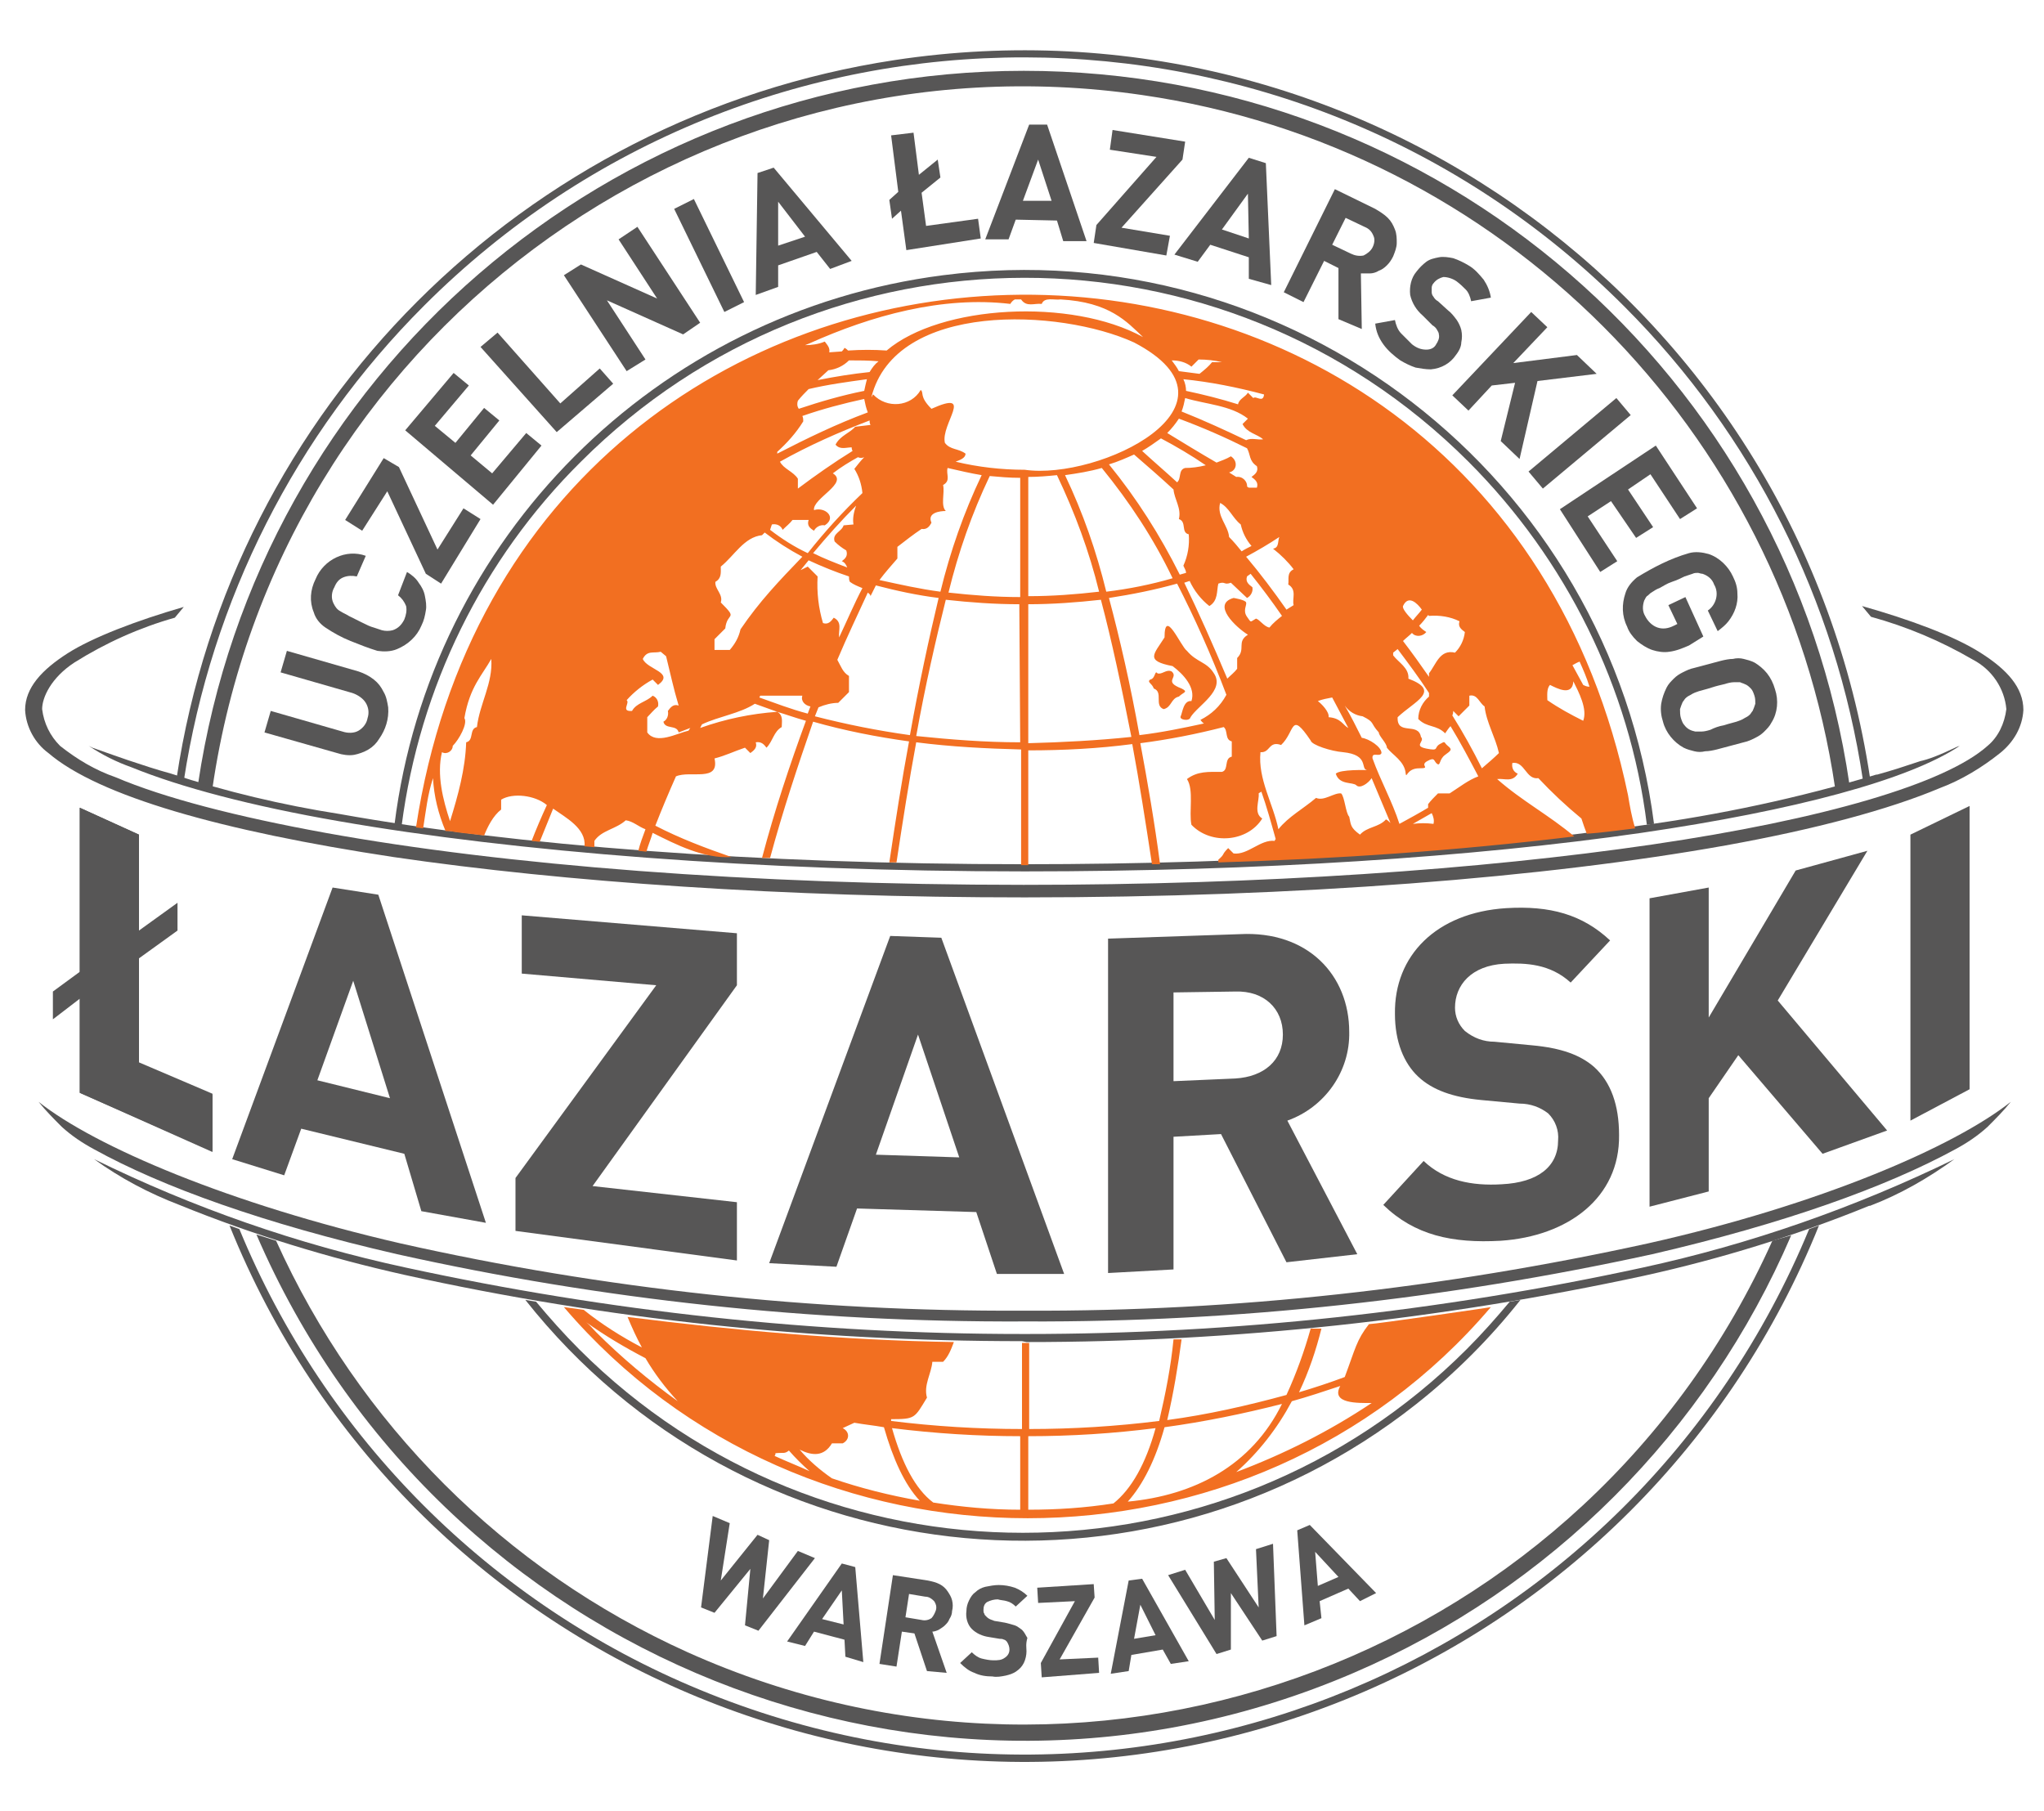
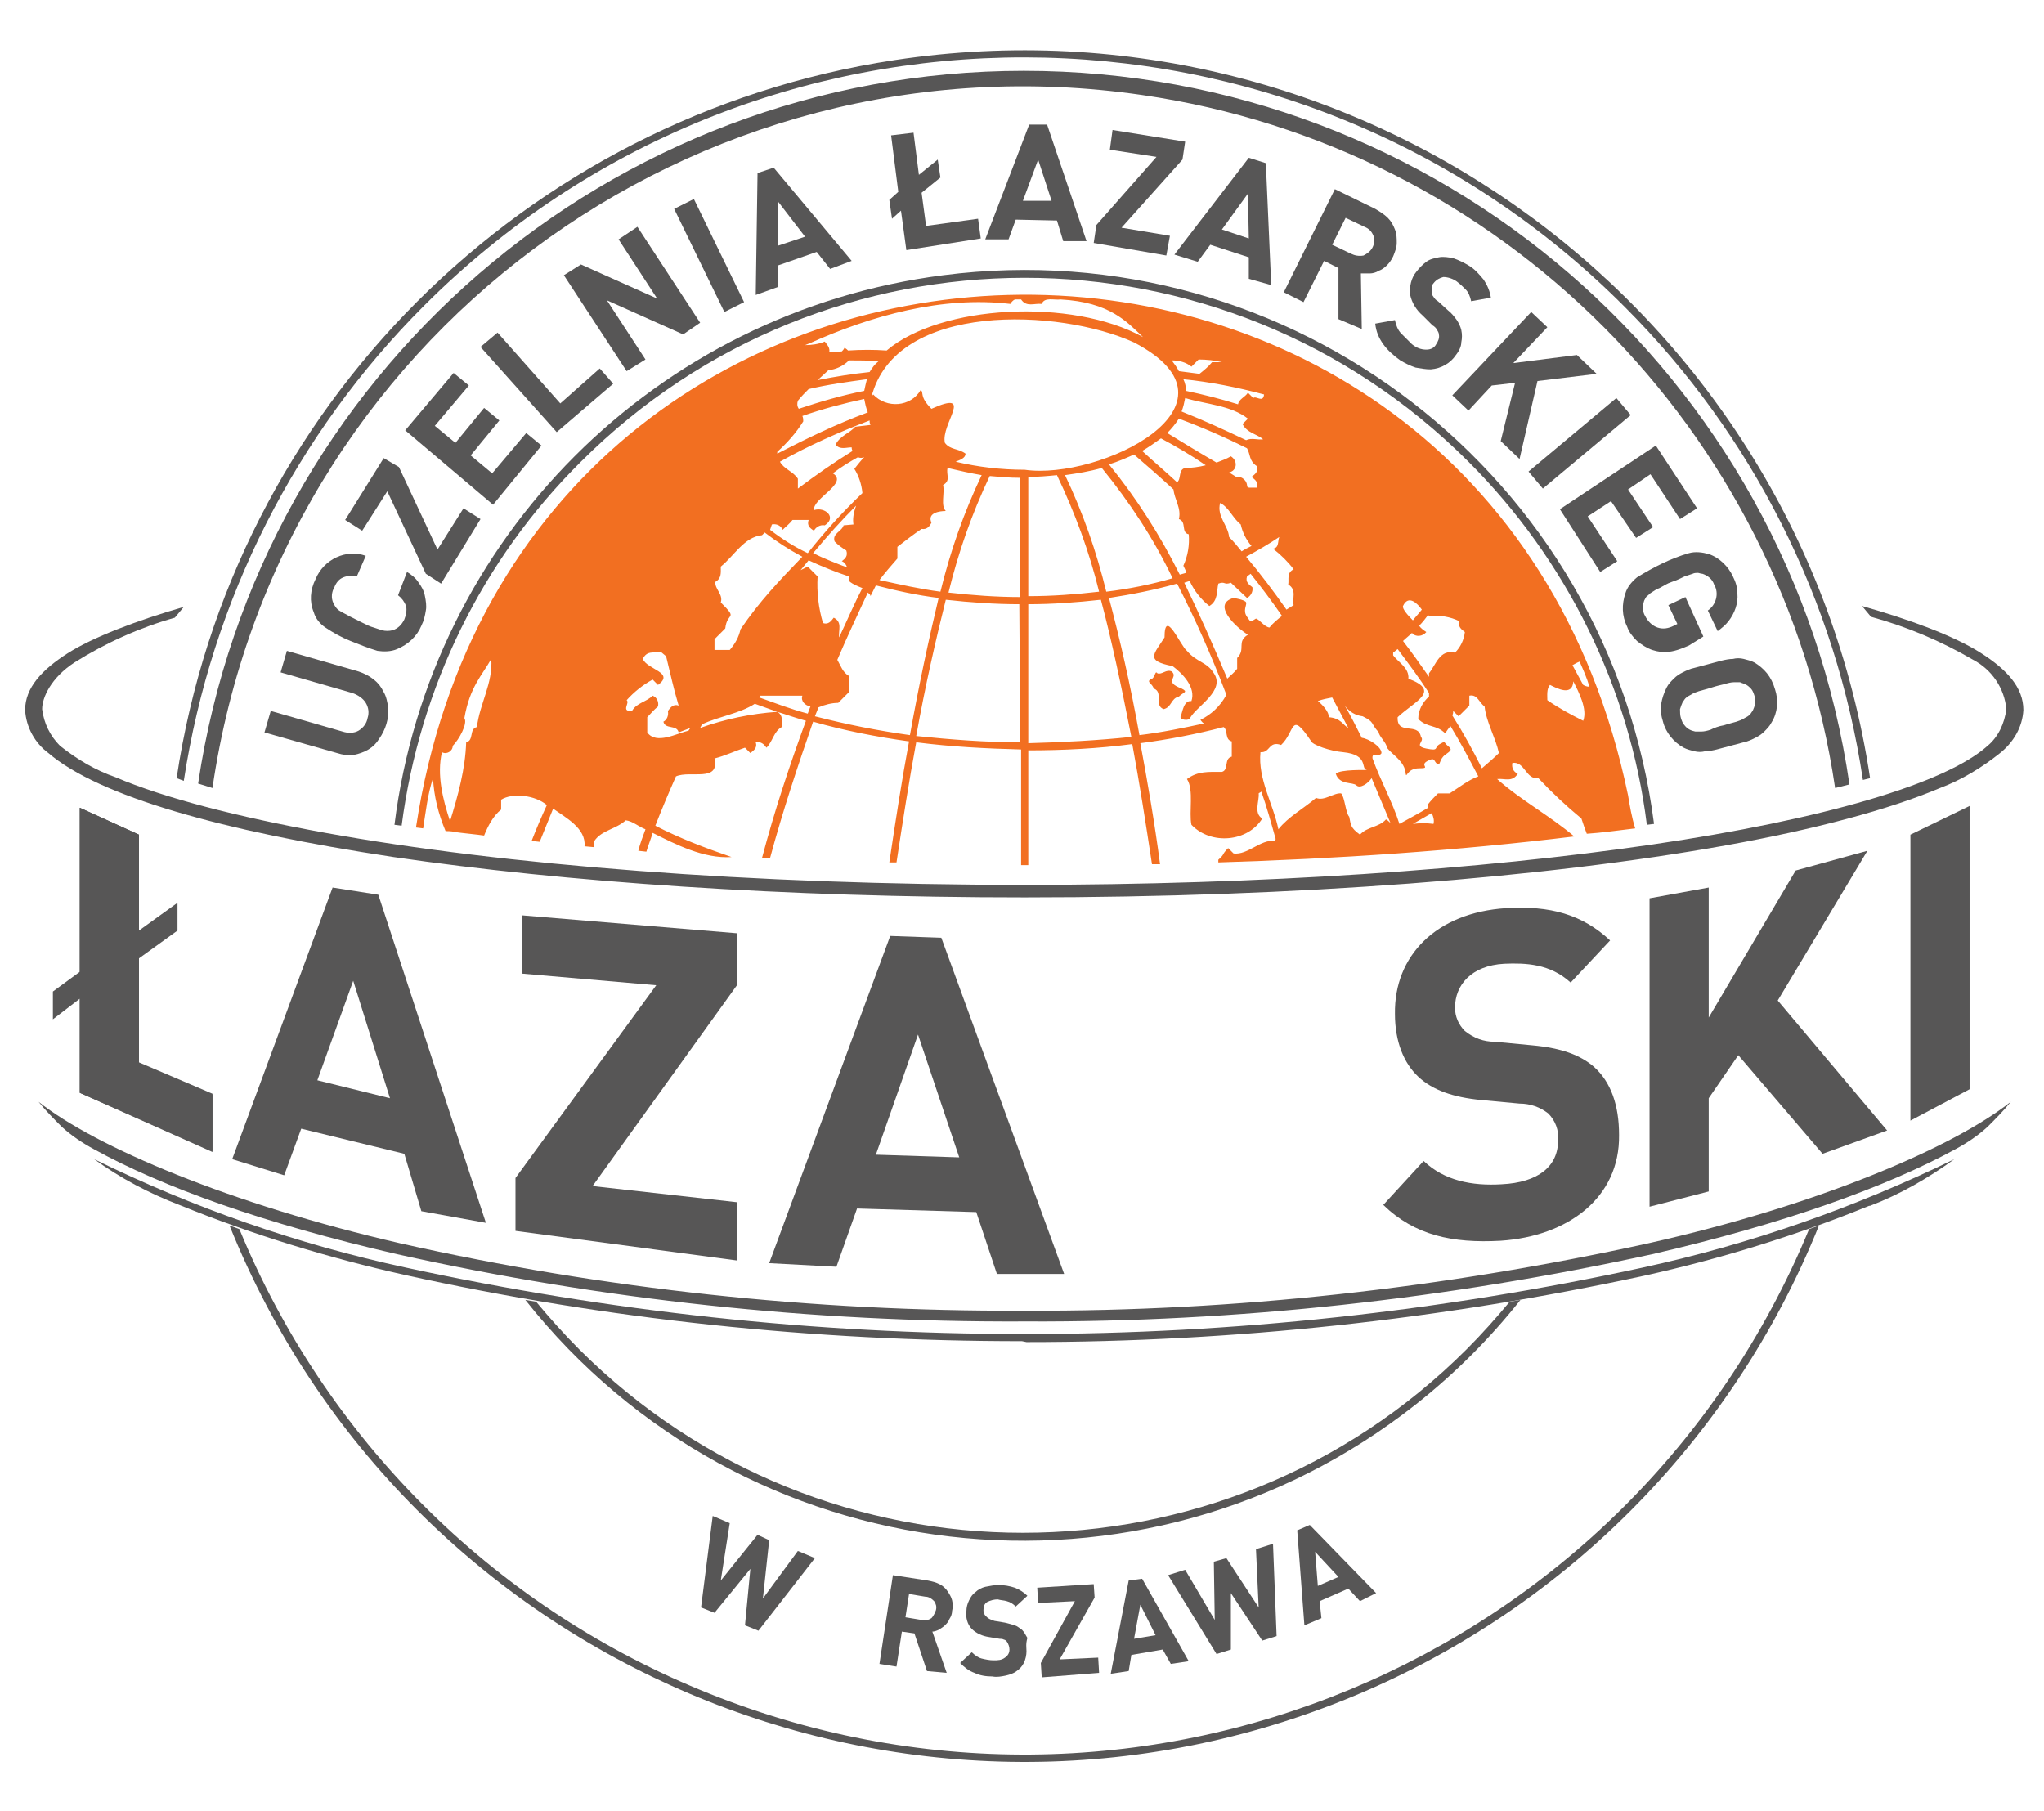
<svg xmlns="http://www.w3.org/2000/svg" version="1.1" id="Layer_1" x="0px" y="0px" viewBox="0 0 228 202" style="enable-background:new 0 0 228 202;" xml:space="preserve">
  <style type="text/css">
	.st0{fill:#575656;}
	.st1{fill:#F26F21;}
</style>
  <g id="laz1">
    <path class="st0" d="M64.8,51.5c27.3-27.3,71.6-27.4,99,0c10.9,10.9,18,25.2,19.9,40.5l0.8-0.1c-5-38.8-40.5-66.2-79.3-61.2   c-32,4.1-57.2,29.3-61.2,61.3l0.8,0.1C46.8,76.7,53.8,62.4,64.8,51.5z" />
    <path class="st0" d="M8.9,121.9V90.1l6.6,3v25.5l8.2,3.5v6.4L8.9,121.9z" />
    <path class="st0" d="M47,135.1l-1.9-6.4l-11.5-2.8l-1.9,5.2l-5.8-1.8L37.1,99l5.1,0.8l12,36.6L47,135.1z M39.4,109.4l-4,11.1l8.1,2   L39.4,109.4z" />
    <path class="st0" d="M57.5,137.3v-5.9l15.7-21.5l-15-1.3v-6.5l24,2v5.8l-16.1,22.4l16.1,1.8v6.5L57.5,137.3z" />
    <path class="st0" d="M111.2,142.1l-2.3-6.9l-13.3-0.4l-2.3,6.5l-7.5-0.4l13.5-36.5l5.7,0.2l13.7,37.5L111.2,142.1z M102.4,115.4   l-4.7,13.4l9.3,0.3L102.4,115.4z" />
-     <path class="st0" d="M143.5,140.8l-7.3-14.3l-5.3,0.3v14.8l-7.3,0.4v-37.3l14.7-0.5c7.6-0.4,12.2,4.6,12.2,10.9   c0.1,4.4-2.7,8.4-6.9,9.9l7.8,14.9L143.5,140.8z M137.8,110.6l-6.9,0.1v9.9l6.9-0.3c3.2-0.2,5.3-2,5.3-4.9S141,110.5,137.8,110.6   L137.8,110.6z" />
    <path class="st0" d="M167.4,138.4c-5.4,0.3-9.6-0.6-13.1-4l4.5-4.9c2.3,2.2,5.4,2.8,8.7,2.6c4.1-0.2,6.3-2,6.3-4.9   c0.1-1.1-0.3-2.2-1.1-3c-0.9-0.7-2-1.1-3.2-1.1l-4.3-0.4c-3.1-0.3-5.4-1.1-7-2.6s-2.6-3.9-2.6-7c-0.1-6.5,4.6-11.3,12.4-11.8   c4.9-0.3,8.5,0.7,11.6,3.6l-4.4,4.7c-2.3-2.1-5-2.2-7.4-2.1c-3.7,0.2-5.5,2.4-5.5,4.9c0,1,0.4,1.9,1.1,2.6c1,0.8,2.1,1.2,3.3,1.2   l4.2,0.4c3.3,0.3,5.4,1.1,6.9,2.4c1.9,1.7,2.8,4.3,2.8,7.6C180.7,133.6,174.9,137.9,167.4,138.4z" />
    <path class="st0" d="M203.3,128.7l-9.4-11l-3.3,4.8v10.4l-6.6,1.7v-34.4l6.6-1.2v14.5l9.7-16.4l8-2.2l-10,16.7l12.2,14.5   L203.3,128.7z" />
    <path class="st0" d="M213.1,125V93.1l6.6-3.2v31.6L213.1,125z" />
    <path class="st0" d="M43.9,95.6C24.7,92.7,11,88.8,5.4,84c-1.5-1.1-2.5-2.9-2.6-4.8c0-2.5,1.9-4.5,4.7-6.3s7.8-3.7,13-5.2l-1,1.2   c-3.9,1.1-7.7,2.8-11.2,5c-2.6,1.7-3.6,3.9-3.6,5.2c0.2,1.6,0.9,3,2,4.1c1.9,1.5,3.9,2.7,6.2,3.5c5.4,2.3,13.5,4.4,23.4,6.2   c19.9,3.6,47.4,5.8,77.9,5.8c26.6,0,51-1.7,70.1-4.5s32.7-6.8,37.4-11c1.2-1,1.9-2.5,2.1-4.1c-0.2-2.3-1.6-4.4-3.7-5.5   c-3.6-2.1-7.4-3.7-11.4-4.8l-1-1.2c5.3,1.5,10.2,3.3,13.2,5.2s4.8,3.9,4.8,6.4c-0.1,1.9-1.1,3.6-2.6,4.8c-2,1.6-4.3,3-6.7,3.9   c-5.7,2.4-13.9,4.6-23.9,6.4c-20.1,3.6-47.7,5.8-78.2,5.8C87.5,100.1,63,98.4,43.9,95.6L43.9,95.6z" />
    <path class="st0" d="M114.5,147.4c23.5,0.1,46.9-2.5,69.8-7.5c14.7-3.4,26.1-7.5,33.8-11.7c1.3-0.7,2.5-1.5,3.6-2.5   c0.9-0.9,1.8-1.8,2.6-2.8c-6.3,5-21.3,11.5-40.5,15.8c-22.8,5-46,7.6-69.3,7.5H114c-23.3,0.1-46.6-2.4-69.3-7.5   c-19.1-4.4-34.1-10.8-40.4-15.8c0.8,1,1.7,1.9,2.6,2.8c1.1,1,2.3,1.8,3.6,2.5c7.6,4.2,19,8.3,33.8,11.7c22.9,5.1,46.3,7.6,69.8,7.5   H114.5z" />
    <path class="st0" d="M114.5,149.7c23.2,0,46.2-2.5,68.9-7.4c8.6-1.9,17-4.5,25.1-7.8h0.1c3.4-1.3,6.5-3.1,9.4-5.2   c-11.1,5.4-22.8,9.5-34.8,12.1c-22.6,4.9-45.6,7.4-68.7,7.4H114c-23.1,0-46.1-2.5-68.7-7.4c-12.1-2.6-23.8-6.7-34.8-12.1   c2.9,2.1,6.1,3.8,9.5,5.1h0c8.1,3.3,16.6,5.9,25.1,7.8c22.6,5,45.7,7.4,68.9,7.4L114.5,149.7z" />
-     <path class="st0" d="M214.2,84.9c-1.8,0.6-3,1-4.8,1.5h-0.1c-8.6,2.6-17.5,4.5-26.4,5.7c-18.6,2.7-42.6,4.3-68.7,4.3   c-29.8,0-56.8-2.1-76.3-5.6c-6.4-1-12.7-2.5-18.8-4.5l0,0c-1.8-0.5-3-0.9-4.8-1.5c-0.9-0.3-2-0.7-4-1.4l-0.4-0.2   c1.5,1,3.1,1.8,4.8,2.4c5.4,2.2,13.3,4.3,23.1,6c19.5,3.4,46.6,5.6,76.5,5.6c26.1,0,50.1-1.6,68.8-4.3c17.1-2.5,29.8-5.9,35.5-9.7   l-0.3,0.1C216.2,84.3,215.1,84.7,214.2,84.9z" />
    <path class="st0" d="M114.2,7.9C68.1,7.9,28.9,41.8,22.1,87.4l1.6,0.5c7.3-50,53.7-84.6,103.7-77.3c40,5.8,71.4,37.3,77.3,77.3   l1.6-0.4C199.6,41.7,160.4,7.9,114.2,7.9z" />
    <path class="st0" d="M47.3,34.1c37-37,97-36.9,133.9,0.1c14.3,14.3,23.6,32.8,26.6,52.8l0.8-0.2c-7.9-52.2-56.6-88-108.8-80.1   c-41.4,6.3-73.9,38.8-80.1,80.1l0.8,0.3C23.6,66.9,33,48.4,47.3,34.1z" />
    <path class="st1" d="M117.5,32.7h0.6H117.5z" />
    <path class="st1" d="M117.7,33.5h0.5l0,0H117.7z" />
    <path class="st1" d="M86.6,79.4h0.1H86.6L86.6,79.4z" />
    <path class="st1" d="M139.4,54.5l-0.4-0.3c0,0.1,0,0.2,0,0.3L139.4,54.5z" />
    <path class="st1" d="M181.6,88.7C165.7,12.2,58.1,15.2,46.4,92.3l0.8,0.1c0.3-1.9,0.5-3.8,1.1-5.6c0.1,2,0.6,4,1.4,5.9   c0.2,0,0.7,0,1,0.1v0.1v-0.1c0.6,0.1,2.7,0.3,3.3,0.4c0.4-1,1-2.2,1.9-2.9v-1.1c1.3-0.8,3.8-0.5,5.1,0.6c-0.6,1.3-1.2,2.7-1.7,4   l0.9,0.1c0.5-1.2,1-2.5,1.5-3.7c1.4,1,3.7,2.2,3.5,4.2l1.1,0.1v-0.7c0.8-1.2,2.4-1.3,3.5-2.3c0.8,0.1,1.4,0.7,2.2,1   c-0.3,0.8-0.6,1.6-0.8,2.4l0.9,0.1c0.2-0.7,0.5-1.4,0.7-2.1c2.6,1.3,5.7,2.9,8.8,2.7c-2.9-1-5.8-2.1-8.5-3.5   c0.7-1.8,1.5-3.7,2.3-5.5c1.6-0.7,4.9,0.7,4.3-2c1.2-0.3,2.2-0.8,3.4-1.2c0.2,0.2,0.4,0.4,0.6,0.6c0.4-0.3,0.8-0.6,0.6-1.2   c0.6-0.1,0.9,0.2,1.2,0.6c0.7-0.7,0.8-1.8,1.7-2.3c0-0.6,0.2-1.3-0.5-1.7c-2.9,0.2-5.8,0.8-8.6,1.8l0.2-0.4   c1.9-0.9,4.2-1.2,5.9-2.3c0.8,0.3,1.7,0.6,2.5,0.9c1,0.3,2.1,0.7,3.2,1c-1.8,4.9-3.5,10-4.9,15.3h0.9c1.4-5.2,3.1-10.3,4.8-15.2   c3.5,1,7.1,1.7,10.7,2.2c-0.8,4.3-1.5,8.8-2.2,13.5h0.8c0.7-4.6,1.4-9.1,2.2-13.4c3.9,0.5,7.8,0.7,11.7,0.8v12.9h0.8V83.7   c3.9,0,7.8-0.2,11.6-0.7c0.8,4.3,1.5,8.8,2.2,13.4h0.9c-0.6-4.6-1.4-9.2-2.2-13.5c3.1-0.4,6.2-1,9.3-1.8c0.5,0.4,0.1,1.4,0.9,1.6   v1.7c-0.9,0.2-0.3,1.5-1.1,1.7c-1.5,0-2.7-0.1-3.9,0.8c0.8,1.2,0.2,3.7,0.5,5.1c2.2,2.3,6.3,1.9,7.9-0.7c-1-0.6-0.3-2-0.4-2.8   c0.1-0.1,0.2-0.1,0.3-0.2c0.6,1.7,1.1,3.5,1.6,5.3c-0.1,0.1-0.1,0.1-0.1,0.2c-1.6-0.2-3,1.6-4.6,1.4c-0.2-0.2-0.4-0.4-0.6-0.6   c-0.8,0.8-0.3,0.6-1.1,1.3c0,0.1,0,0.2,0,0.3c13.2-0.4,26.6-1.3,39.7-2.9c-2.7-2.3-5.9-4-8.6-6.4c0.8-0.1,1.7,0.4,2.3-0.6   c-0.5-0.2-0.7-0.7-0.6-1.2c1.4-0.2,1.5,1.9,2.9,1.7c1.5,1.6,3.1,3.1,4.8,4.5c0.2,0.6,0.4,1.2,0.6,1.7c1.6-0.1,3.7-0.4,5.4-0.6   C182,91.1,181.8,89.9,181.6,88.7z M53.2,81.1c-0.9,0.2-0.3,1.5-1.2,1.7c-0.1,3-0.9,5.9-1.8,8.8c-0.8-2.4-1.5-5.2-0.9-7.7   c0.5,0.3,1.2-0.1,1.2-0.7c0.7-0.7,1.7-2.5,1.3-3.1c0.6-3.5,2-4.8,3-6.6C55,76.2,53.5,78.5,53.2,81.1z M76.8,81.5   c-1.3,0.3-3.6,1.6-4.6,0.2V80c0.4-0.4,0.7-0.8,1.2-1.2c0.1-0.5-0.1-1-0.6-1.2c-0.7,0.7-1.8,0.8-2.3,1.7c-1.3,0.1-0.2-0.9-0.6-1.2   c0.8-0.9,1.8-1.7,2.9-2.3c0.2,0.2,0.4,0.4,0.6,0.6c1.9-1.4-1.2-1.7-1.7-2.9c0.5-1,1.2-0.6,2-0.8l0.6,0.5c0.5,2,0.8,3.5,1.4,5.5   c-0.6-0.2-0.9,0.2-1.2,0.6c0.1,0.5-0.1,1-0.5,1.2c0.2,0.9,1.5,0.3,1.7,1.2l1.3-0.5L76.8,81.5z M156.5,67.6c0.6-1.3,1.6-0.3,2.1,0.4   c-0.3,0.4-0.7,0.8-1,1.2C157,68.6,156.4,67.9,156.5,67.6L156.5,67.6z M157.5,70.6c0.4,0.5,1.2,0.4,1.6-0.1   c-0.3-0.2-0.6-0.4-0.8-0.7c0.4-0.4,0.7-0.8,1-1.2l0.1,0.1c1.2-0.1,2.4,0.1,3.4,0.6c-0.2,0.6,0.2,0.9,0.6,1.2   c-0.1,0.9-0.5,1.7-1.1,2.3c-1.7-0.4-2.1,1.3-2.9,2.3v0.4c-0.9-1.3-1.9-2.7-2.9-4C156.8,71.2,157.2,70.9,157.5,70.6L157.5,70.6z    M148.6,77.8c0.6,1.1,1.2,2.3,1.8,3.4c-0.6-0.3-0.8-1.1-2.2-1.2c0.1-0.6-0.8-1.5-1.2-1.8C147.5,78,148.1,77.9,148.6,77.8   L148.6,77.8z M144.3,63.5c-0.8,0.4-0.5,1.1-0.6,1.7c1,0.6,0.4,1.6,0.6,2.3l-0.8,0.5c-1.4-2-2.9-4-4.5-5.9c1.3-0.7,2.5-1.4,3.7-2.2   c-0.2,0.5,0,1.2-0.7,1.3C142.9,61.9,143.7,62.7,144.3,63.5L144.3,63.5z M132.3,63.9l-0.7,0.2c-2.2-4.4-4.8-8.5-7.9-12.3   c1-0.3,1.9-0.7,2.8-1.1c1.5,1.3,3,2.6,4.4,3.9c0.1,1.1,0.9,2.1,0.6,3.3c0.9,0.3,0.2,1.5,1.1,1.7c0.1,1.2-0.1,2.4-0.6,3.5   C132.2,63.5,132.3,63.7,132.3,63.9L132.3,63.9z M118.8,53c1.4-0.2,2.7-0.4,4.1-0.8c3.1,3.8,5.8,7.9,7.9,12.3   c-2.4,0.7-4.9,1.2-7.4,1.5C122.3,61.5,120.8,57.2,118.8,53z M122.6,66c-2.6,0.3-5.2,0.5-7.9,0.5V53.2c1.1,0,2.2-0.1,3.2-0.2   C119.9,57.2,121.5,61.5,122.6,66z M132.2,52.2c-0.8,0.2-0.4,1.2-0.9,1.6c-1.3-1.2-2.6-2.3-3.9-3.5c0.7-0.4,1.4-0.9,2.1-1.4   c1.7,0.9,3.4,1.9,5,3C133.7,52.1,132.9,52.2,132.2,52.2L132.2,52.2z M129.2,48.7L129.2,48.7z M130.2,48.3c0.5-0.5,0.9-1,1.3-1.6   c2.7,1,5.2,2.1,7.6,3.3c0.4,0.7,0.2,1.4,1.1,2c0.2,0.6-0.2,0.9-0.6,1.2c0.4,0.3,0.8,0.6,0.6,1.2c-0.3,0-0.9,0-1.1,0   c0.1-0.7-0.5-1.3-1.2-1.2l-0.8-0.5c0.9-0.2,1-1.3,0.2-1.8c-0.5,0.3-1.1,0.5-1.6,0.7C133.8,50.5,132,49.4,130.2,48.3L130.2,48.3z    M140.9,49c-0.6,0.1-1.3-0.2-1.9,0.1c-2.3-1.1-4.7-2.2-7.2-3.2c0.2-0.5,0.3-1,0.4-1.5c2.3,0.7,5.1,0.8,7,2.3   c-0.2,0.2-0.4,0.4-0.6,0.6C139.1,48.3,140.2,48.4,140.9,49L140.9,49z M136.1,56.1c1,0.5,1.4,1.7,2.3,2.4c0.2,0.9,0.6,1.7,1.2,2.4   c-0.4,0.2-0.8,0.4-1.1,0.6c-0.4-0.5-0.9-1.1-1.4-1.6C137,58.6,135.7,57.6,136.1,56.1z M139.8,44.4l-0.6-0.6c-0.3,0.5-1,0.7-1.1,1.3   c-1.9-0.6-3.9-1.1-5.8-1.5c0-0.4-0.1-0.9-0.3-1.3c3,0.3,6,0.9,9,1.7C140.9,45,140.1,44.1,139.8,44.4L139.8,44.4z M132.9,40.9   l0.8-0.8c0.9,0,1.8,0.1,2.6,0.3h-1.1c-0.4,0.5-0.9,0.9-1.4,1.3c-0.8-0.1-1.5-0.2-2.3-0.3c-0.2-0.4-0.5-0.8-0.8-1.2   C131.5,40.2,132.3,40.4,132.9,40.9L132.9,40.9z M90.3,38.3c6.9-3.1,14.8-5.3,22.4-4.4c0.1-0.2,0.3-0.4,0.5-0.5h0.7   c0.6,0.9,1.5,0.4,2.3,0.5c0.3-0.8,1.4-0.4,2.1-0.5c5.5,0.3,7.4,2.5,9.2,4.2c-8-4.4-22.6-3.6-28.6,1.5c-1.4-0.1-2.8-0.1-4.3,0   c-0.1-0.1-0.2-0.2-0.4-0.3c-0.1,0.2-0.2,0.3-0.3,0.4l-1.4,0.1c0.1-0.5-0.2-0.8-0.5-1.2c-0.7,0.3-1.5,0.4-2.2,0.4L90.3,38.3z    M95,49.9c0,0.1,0,0.2,0.1,0.4c-2.1,1.3-4.1,2.7-6.1,4.2v-1.1c-0.5-0.8-1.6-1.1-2-1.9c3.2-1.8,6.6-3.3,10-4.6c0,0.2,0,0.3,0.1,0.5   l-1.7,0.2c-0.6,0.7-1.7,1-2.2,2C93.7,50.2,94.4,49.9,95,49.9z M97,41.5c-1.9,0.2-3.8,0.5-5.8,0.9l1.2-1.1c0.9-0.1,1.7-0.5,2.3-1.1   c1.1,0,2.2,0,3.3,0.1C97.6,40.6,97.3,41,97,41.5L97,41.5z M89,44.7c0.4-0.5,0.8-0.9,1.2-1.3c2.1-0.5,4.3-0.8,6.5-1.1   c-0.1,0.4-0.2,0.8-0.3,1.3c-2.5,0.5-4.9,1.2-7.3,2C88.9,45.3,88.9,45,89,44.7z M89.6,47c0-0.2,0-0.4-0.1-0.6   c2.3-0.8,4.6-1.4,6.9-1.9c0.1,0.5,0.2,1,0.4,1.5c-3.5,1.3-6.8,2.9-10.1,4.6c0-0.1,0-0.1,0-0.2C87.8,49.4,88.8,48.3,89.6,47z    M86.1,58.5c0.5-0.1,1,0.1,1.2,0.6c0.4-0.4,0.8-0.7,1.1-1.1h1.8c-0.2,0.6,0.1,0.9,0.6,1.2c0.2-0.4,0.7-0.7,1.2-0.6   c1.4-0.9,0-2.1-1.2-1.7c-0.2-1.3,3.9-3,2.1-4.1c0.9-0.7,1.9-1.3,2.8-1.8c0.2,0.1,0.5,0.1,0.7,0c-0.4,0.4-0.7,0.8-1.1,1.3   c0.5,0.8,0.8,1.7,0.9,2.7c-2.2,2.1-4.2,4.3-6.1,6.7c-1.5-0.7-2.9-1.6-4.2-2.6L86.1,58.5z M95.2,58.5l-1.1,0.1   c-0.2,0.7-1.3,0.9-1,1.8c0.4,0.4,0.8,0.7,1.3,1c0.2,0.6-0.1,0.9-0.5,1.2c0.3,0.1,0.5,0.4,0.6,0.7c-1.3-0.5-2.6-1-3.8-1.6   c1.5-1.8,3.1-3.6,4.8-5.3C95.2,57.2,95.1,57.9,95.2,58.5z M82.6,70.2c-0.2,0.9-0.6,1.6-1.2,2.3h-1.7v-1.2c0.4-0.4,0.8-0.8,1.2-1.2   c0.2-1.9,1.5-0.9-0.5-2.9c0.3-0.9-0.7-1.5-0.6-2.3c0.7-0.4,0.6-1,0.6-1.7c1.5-1.2,2.6-3.3,4.6-3.5l0.3-0.3c1.3,1,2.7,1.9,4.2,2.7   C86.9,64.8,84.7,67.1,82.6,70.2z M90.1,79.6c-1.9-0.5-3.7-1.2-5.4-1.8l0.1-0.2h4.7c-0.2,0.6,0.3,1.1,0.9,1.2L90.1,79.6z M90.1,63.2   l-0.8,0.4l0.9-1.1c1.5,0.7,3,1.3,4.5,1.8c0,0.2,0,0.4,0.1,0.6c0.4,0.3,0.9,0.5,1.4,0.7c-0.9,1.7-1.7,3.6-2.6,5.5   c-0.1-0.8,0.4-1.7-0.6-2.2c-0.3,0.4-0.6,0.8-1.2,0.6c-0.5-1.7-0.7-3.4-0.6-5.2C90.9,64,90.5,63.6,90.1,63.2L90.1,63.2z M101.5,82   c-3.6-0.5-7.1-1.2-10.6-2.1l0.4-1c0.7-0.3,1.5-0.5,2.2-0.5c0.4-0.4,0.8-0.8,1.2-1.2v-1.8c-0.7-0.4-0.9-1.1-1.3-1.8   c1.1-2.6,2.3-5.1,3.4-7.5c0.1,0.1,0.3,0.2,0.3,0.4c0.2-0.4,0.4-0.8,0.6-1.2c2.3,0.6,4.6,1.1,7,1.4C103.6,71.3,102.5,76.4,101.5,82z    M100.1,61c0.9-0.7,1.8-1.4,2.7-2c0.6,0.1,0.9-0.3,1.1-0.7c-0.5-1.1,0.9-1.3,1.6-1.3c-0.6-0.6-0.1-2-0.3-2.9   c0.9-0.5,0.3-1.2,0.5-1.9c1.3,0.3,2.6,0.6,3.8,0.8c-2,4.2-3.5,8.5-4.6,13c-2.3-0.3-4.5-0.8-6.8-1.3c0.6-0.8,1.3-1.6,2-2.4L100.1,61   z M113.8,82.8c-3.9,0-7.7-0.3-11.6-0.7c1-5.6,2.2-10.8,3.3-15.2c2.7,0.3,5.5,0.5,8.2,0.5L113.8,82.8z M113.8,66.6   c-2.7,0-5.3-0.2-8-0.5c1.1-4.5,2.6-8.8,4.6-13c1.1,0.1,2.2,0.2,3.4,0.2L113.8,66.6z M114.3,52.4c-2.6,0-5.2-0.3-7.7-0.9   c0.5-0.2,1.1-0.4,1.1-0.9c-0.8-0.6-1.7-0.4-2.3-1.2c-0.5-2.1,3.4-6-1.5-3.8c-1.4-1.4-0.8-1.8-1.2-2.1c-1.1,1.9-3.8,2.1-5.3,0.5   c-0.1,0.1-0.1,0.2-0.2,0.3c2.7-10.7,21-9.9,29.3-6.1C139.9,45.2,122.6,53.6,114.3,52.4L114.3,52.4z M114.7,82.9V67.4   c2.7,0,5.4-0.2,8.1-0.5c1.2,4.5,2.3,9.7,3.4,15.3C122.4,82.6,118.5,82.8,114.7,82.9L114.7,82.9z M133.9,80.3   c0.1,0.1,0.2,0.3,0.4,0.4c-2.3,0.5-4.7,1-7.2,1.3c-1-5.6-2.2-10.8-3.4-15.3c2.6-0.4,5.1-0.9,7.6-1.6c1.9,3.7,3.8,7.9,5.5,12.4   C136.1,78.8,135.1,79.7,133.9,80.3L133.9,80.3z M140.1,69c-0.7,0.4-0.5,0.5-1-0.2s0-1.3-0.1-1.6s-1.4-0.5-1.4-0.5   c-2.5,0.7,0.3,3.3,1.6,4.1c-1.3,0.8-0.2,1.6-1.2,2.6v1.2c-0.3,0.4-0.7,0.7-1.1,1.1c-1.6-3.8-3.2-7.4-4.8-10.7l0.6-0.2   c0.5,1.1,1.3,2.1,2.2,2.8c1-0.6,0.8-1.7,1-2.5c0.8-0.3,0.6,0.2,1.4-0.1l1.8,1.7c0.4-0.2,0.7-0.7,0.6-1.2c-0.4-0.3-0.8-0.6-0.6-1.2   c0.1-0.1,0.3-0.2,0.4-0.3c1.2,1.5,2.4,3.1,3.5,4.7c-0.5,0.4-1,0.8-1.4,1.3C141,69.9,140.5,69.1,140.1,69L140.1,69z M154.6,91.4   c-0.8,0.9-2.1,0.8-2.9,1.7c-1.1-0.8-1-1.1-1.2-2c-0.4-0.4-0.5-2.2-0.9-2.6c-0.8-0.1-1.9,0.9-2.8,0.5c-1.4,1.2-3.1,2.1-4.2,3.5   c-0.6-2.9-2.3-5.6-2-8.6c1.1,0.1,0.9-1.3,2.3-0.8c1.6-1.5,1-3.9,3.3-0.5c0.1,0.5,2.3,1.2,3.6,1.3c3,0.3,1.9,1.9,2.7,2h0.1   c-0.2,0-3.1-0.1-3.6,0.4c0.4,1.3,1.9,0.9,2.3,1.3s1.3-0.2,1.7-0.8c0.7,1.7,1.4,3.3,2.1,5C154.9,91.6,154.8,91.5,154.6,91.4z    M159.9,91.9c-0.8-0.1-1.5-0.1-2.3,0c0.7-0.4,1.4-0.8,2.1-1.2C159.9,91.1,160,91.5,159.9,91.9L159.9,91.9z M161.7,88.5h-1.3   c-0.4,0.4-0.8,0.8-1.1,1.2c0,0.1,0,0.3,0,0.4c-1,0.6-2.1,1.2-3.2,1.8c-0.8-2.5-2.1-4.8-3-7.3c-0.1-0.8,0.8-0.1,1-0.6   c0-0.7-1.4-1.6-2.2-1.7c-0.6-1.2-1.2-2.4-1.9-3.6c0.5,0.7,1.2,1.1,2,1.2c1.4,0.7,0.8,0.7,1.8,1.8c0,0.4,0.9,1.2,0.9,1.7   c0.6,0.8,2,1.5,2.1,2.9c0.1,0.6,0.1-0.6,1.5-0.6s0-0.3,0.9-0.8s0.7,0,1.1,0.3s0.2-0.5,0.9-1s0.8-0.6,0.3-1s-0.2-0.6-0.9-0.2   s0,0.8-1.5,0.5s-0.1-0.8-0.6-1.3c-0.3-1.7-2.7-0.1-2.6-2.2c1.9-1.8,4.9-2.9,1.2-4.3c0.1-1.2-1.1-1.8-1.7-2.6c0-0.1,0-0.2,0-0.3   l0.5-0.4c1.2,1.6,2.4,3.2,3.5,4.9v0.4c-0.7,0.6-1.2,1.5-1.2,2.5c1,1,2,0.6,3,1.6c0.2-0.3,0.4-0.6,0.6-0.8c1.1,1.8,2.1,3.7,3.1,5.6   C163.8,87,162.8,87.8,161.7,88.5L161.7,88.5z M165.3,85.7c-1-2-2.1-4-3.3-5.9c0.1-0.2,0.1-0.4,0.1-0.5c0.2,0.2,0.4,0.4,0.6,0.6   c0.4-0.4,0.8-0.8,1.2-1.2v-1.1c0.9-0.2,1.1,0.8,1.7,1.2c0.2,1.8,1.2,3.4,1.6,5.2C166.7,84.5,166,85.1,165.3,85.7L165.3,85.7z    M176.6,80.4c-1.4-0.7-2.7-1.4-4-2.3c0-0.5-0.1-1.3,0.3-1.7c0.8,0.4,2.5,1.3,2.6-0.4C176.1,77.2,177.1,79.1,176.6,80.4L176.6,80.4z    M176.6,76.4c-0.4-0.7-0.8-1.5-1.2-2.2c0.2-0.1,0.5-0.3,0.8-0.4c0.4,0.9,0.8,1.8,1.1,2.8C177,76.6,176.8,76.5,176.6,76.4   L176.6,76.4z M129.9,71.1c-1.2,1.9-2.2,2.6,0.9,3.2c1.2,0.9,2.6,2.4,2.1,3.9c-0.9-0.1-1,1.3-1.2,1.7s1,0.6,1.1,0.1   c0.8-1.3,3.9-3,2.6-4.9c-0.8-1.3-1.9-1.2-3-2.5C131.7,72.1,129.9,67.7,129.9,71.1z M131.8,76.8c-2.1-0.8-0.3-1.2-1.1-1.9   c-0.6-0.3-1.1,0.4-1.6,0.2c-0.3-0.4-0.2,0.6-0.8,0.7c-0.4,0.3,0.2,0.4,0.4,1c1.1,0.4,0,1.9,1.1,2.3c0.9-0.2,0.8-1.2,1.7-1.4   C132,77.2,132.6,77.2,131.8,76.8L131.8,76.8z" />
-     <path class="st1" d="M146.2,148.2c-0.7,2.5-1.6,5-2.7,7.4c-4.4,1.2-8.8,2.2-13.3,2.8c0.7-3,1.2-6,1.6-9h-0.9   c-0.3,3.1-0.9,6.1-1.6,9.1c-4.8,0.6-9.6,0.9-14.5,0.9v-9.6h-0.8v9.6c-4.9,0-9.8-0.3-14.6-0.9v-0.2c2.7,0,2.6-0.1,4-2.4   c-0.4-1.4,0.5-2.7,0.6-4h1.2c0.6-0.6,0.9-1.4,1.2-2.2c-12.3-0.2-24.5-1.3-36.4-2.8c0.5,1.2,1,2.3,1.6,3.4c-2.3-1.2-4.5-2.6-6.5-4.2   c-0.7-0.1-1.5-0.2-2.2-0.3c26.8,31.4,76.7,31.4,103.4,0c0.2,0-12.9,1.9-13.6,1.9c-1.4,1.8-1.5,2.7-2.7,5.9   c-1.6,0.6-3.4,1.2-5.1,1.7c1.1-2.3,1.9-4.7,2.5-7.1L146.2,148.2z M113.8,160.2v8.2c-3.3,0-6.5-0.3-9.7-0.8l0,0l0,0   c-2-1.5-3.5-4.4-4.6-8.3C104.3,159.9,109.1,160.2,113.8,160.2L113.8,160.2z M66.5,148.6c-0.4-0.4-0.7-0.8-1.1-1.1   c2.1,1.5,4.3,2.8,6.6,4c1,1.7,2.2,3.3,3.6,4.8C72.4,154,69.3,151.4,66.5,148.6z M86.4,162.4c0.1-0.1,0.1-0.2,0.1-0.3   c0.9-0.1,1,0.1,1.5-0.3c0.7,0.8,1.5,1.6,2.3,2.3C89,163.5,87.7,163,86.4,162.4z M92.8,164.9c-1.3-0.9-2.6-2-3.6-3.2   c1.4,0.7,2.7,0.8,3.6-0.7h1.2c0.8-0.4,0.8-1.3,0-1.7c0.4-0.2,0.9-0.4,1.3-0.6c1.1,0.2,2.2,0.3,3.3,0.5c1,3.5,2.3,6.4,4,8.2   C99.2,166.8,96,166,92.8,164.9L92.8,164.9z M114.7,160.2c4.8,0,9.5-0.3,14.2-0.9c-1.1,4-2.7,6.8-4.7,8.4c-3.2,0.5-6.3,0.7-9.5,0.7   L114.7,160.2z M129.9,159.2c4.4-0.6,8.8-1.5,13.1-2.6c-3.4,6.9-9.8,10.2-17.2,10.9C127.5,165.6,128.9,162.8,129.9,159.2   L129.9,159.2z M137.9,164.2c2.5-2.2,4.6-4.9,6.2-7.9c1.8-0.5,3.6-1.1,5.4-1.7c-1.1,2,2,1.9,3.5,1.9   C148.2,159.7,143.2,162.2,137.9,164.2L137.9,164.2z" />
    <path class="st0" d="M168.4,145.2c-1.5,1.8-3.1,3.6-4.8,5.3c-27.3,27.3-71.7,27.3-99,0c-1.7-1.7-3.3-3.5-4.8-5.3l-1.2-0.2   c24.3,30.7,68.8,35.8,99.4,11.6c4.3-3.4,8.2-7.3,11.6-11.6L168.4,145.2z" />
-     <path class="st0" d="M197.7,138.4c-20.7,46.1-74.9,66.6-121,45.9c-20.4-9.2-36.7-25.5-45.9-45.9l-2.2-0.7   C49,185,103.8,206.9,151,186.6c21.9-9.4,39.4-26.9,48.8-48.8L197.7,138.4z" />
-     <path class="st0" d="M201.8,137.1c-20,48.4-75.3,71.4-123.7,51.4c-23.3-9.6-41.8-28.1-51.4-51.4l-1.1-0.4   c19.7,48.9,75.4,72.6,124.4,52.9c24.1-9.7,43.2-28.8,52.9-52.9L201.8,137.1z" />
+     <path class="st0" d="M201.8,137.1c-20,48.4-75.3,71.4-123.7,51.4c-23.3-9.6-41.8-28.1-51.4-51.4l-1.1-0.4   c19.7,48.9,75.4,72.6,124.4,52.9c24.1-9.7,43.2-28.8,52.9-52.9L201.8,137.1" />
    <path class="st0" d="M40,74.9c0.6,0.2,1.2,0.5,1.7,0.9c0.5,0.4,0.8,0.8,1.1,1.4c0.3,0.5,0.4,1.1,0.5,1.7c0.1,1.3-0.3,2.5-1,3.5   c-0.3,0.5-0.7,0.9-1.2,1.2c-0.5,0.3-1.1,0.5-1.6,0.6c-0.6,0.1-1.3,0-1.9-0.2l-8.1-2.3l0.7-2.4l8,2.3c0.6,0.2,1.3,0.2,1.8-0.1   c0.5-0.3,0.9-0.8,1-1.4c0.2-0.6,0.1-1.2-0.2-1.7c-0.3-0.5-0.9-0.9-1.5-1.1l-8-2.3l0.7-2.4L40,74.9z" />
    <path class="st0" d="M45.4,63.8c0.5,0.3,1,0.7,1.3,1.2c0.3,0.4,0.6,0.9,0.7,1.5c0.1,0.5,0.2,1.1,0.1,1.6c-0.1,0.6-0.2,1.1-0.5,1.7   c-0.5,1.2-1.5,2.1-2.7,2.6c-0.7,0.3-1.5,0.3-2.2,0.2c-1-0.3-2-0.7-3-1.1c-1-0.4-1.9-0.9-2.8-1.5c-0.6-0.4-1.1-1-1.3-1.7   c-0.5-1.2-0.4-2.5,0.2-3.7c0.9-2.2,3.4-3.4,5.6-2.6l-1,2.3c-0.5-0.1-1-0.1-1.5,0.1c-0.5,0.2-0.8,0.6-1,1.1   c-0.3,0.5-0.4,1.2-0.1,1.8c0.2,0.4,0.4,0.7,0.8,0.9c0.3,0.2,0.6,0.3,0.9,0.5c0.4,0.2,0.8,0.4,1.4,0.7c0.6,0.3,1,0.5,1.4,0.6   c0.3,0.1,0.6,0.2,0.9,0.3c0.4,0.1,0.8,0.1,1.2,0c0.6-0.2,1-0.6,1.3-1.2c0.2-0.5,0.3-1,0.2-1.5c-0.2-0.5-0.5-0.9-0.9-1.2L45.4,63.8z   " />
    <path class="st0" d="M49.2,65.1l-1.7-1.1l-4.3-9.2l-2.8,4.4l-1.9-1.2l4.3-6.9l1.7,1l4.3,9.2l2.9-4.6l1.9,1.2L49.2,65.1z" />
    <path class="st0" d="M55,56.3L45.2,48l5.4-6.4l1.7,1.4l-3.8,4.5l2.3,1.9l3.2-3.9l1.7,1.4l-3.2,3.9l2.4,2l3.8-4.5l1.7,1.4L55,56.3z" />
    <path class="st0" d="M62.1,48.2l-8.5-9.5l1.9-1.6l7,7.9l4.4-3.9l1.5,1.7L62.1,48.2z" />
    <path class="st0" d="M76.2,37.3l-8.5-3.8l4.3,6.6l-2.1,1.3l-7-10.7l1.9-1.2l8.5,3.8L69,26.7l2.1-1.4l7,10.7L76.2,37.3z" />
    <path class="st0" d="M80.8,34.8l-5.6-11.5l2.2-1.1L83,33.7L80.8,34.8z" />
    <path class="st0" d="M92.6,30l-1.5-1.9l-4.3,1.5V32l-2.5,0.9l0.2-13.6l1.8-0.6L95,29.1L92.6,30z M86.8,22.5v4.9l3-1L86.8,22.5z" />
    <path class="st0" d="M101.1,27.9l-0.6-4.4l-1,0.9l-0.3-2.1l1-0.9l-0.8-6.3l2.5-0.3l0.6,4.7l2.1-1.7l0.3,2l-2.1,1.7l0.5,3.7l5.8-0.8   l0.3,2.2L101.1,27.9z" />
    <path class="st0" d="M118.6,26.9l-0.7-2.3l-4.6-0.1l-0.8,2.2h-2.6l4.9-12.8h2l4.4,13L118.6,26.9z M115.8,17.8l-1.7,4.6l3.2,0   L115.8,17.8z" />
    <path class="st0" d="M122,27.1l0.3-2l6.7-7.6l-5.2-0.8l0.3-2.2l8.1,1.3l-0.3,2l-6.8,7.6l5.4,0.9l-0.4,2.2L122,27.1z" />
    <path class="st0" d="M139.3,31.1v-2.4l-4.3-1.4l-1.4,1.9l-2.6-0.8l8.3-10.8l1.9,0.6l0.6,13.6L139.3,31.1z M139.2,21.6l-2.9,4l3,1   L139.2,21.6z" />
    <path class="st0" d="M149.3,35.6v-5.7l-1.6-0.8l-2.3,4.6l-2.2-1.1l5.7-11.5l4.5,2.2c0.5,0.3,1,0.6,1.4,1c0.4,0.4,0.6,0.8,0.8,1.3   c0.2,0.5,0.2,1,0.2,1.5c0,0.5-0.2,1-0.4,1.5c-0.2,0.4-0.4,0.7-0.7,1c-0.3,0.3-0.6,0.5-0.9,0.6c-0.3,0.2-0.7,0.3-1,0.3   c-0.3,0-0.7,0-1,0l0.1,6.2L149.3,35.6z M153.1,27.6c0.2-0.4,0.3-0.9,0.1-1.3c-0.2-0.5-0.5-0.8-1-1l-2.1-1l-1.5,3l2.1,1   c0.4,0.2,0.9,0.3,1.4,0.2C152.5,28.3,152.9,28,153.1,27.6L153.1,27.6z" />
    <path class="st0" d="M162.4,39.6c-0.6,0.9-1.6,1.5-2.8,1.6c-0.6,0-1.1-0.1-1.7-0.2c-0.6-0.2-1.2-0.5-1.7-0.8   c-0.7-0.5-1.4-1.1-1.9-1.8c-0.5-0.7-0.8-1.4-0.9-2.3l2.2-0.4c0.1,0.5,0.3,1.1,0.7,1.5c0.4,0.4,0.8,0.8,1.2,1.2   c0.5,0.4,1,0.6,1.6,0.6c0.5,0,0.9-0.2,1.1-0.6c0.2-0.3,0.4-0.7,0.3-1.1c0-0.2-0.1-0.3-0.2-0.5c-0.1-0.2-0.3-0.4-0.5-0.5l-1.1-1.1   c-0.7-0.6-1.2-1.4-1.4-2.3c-0.1-0.9,0.1-1.9,0.7-2.6c0.3-0.4,0.7-0.8,1.1-1.1c0.4-0.3,0.9-0.4,1.4-0.5c0.5-0.1,1.1,0,1.6,0.1   c0.6,0.2,1.2,0.5,1.7,0.8c0.7,0.4,1.2,1,1.7,1.6c0.4,0.6,0.7,1.3,0.8,2l-2.2,0.4c-0.1-0.5-0.3-1-0.6-1.3c-0.3-0.3-0.6-0.6-1-0.9   c-0.4-0.3-1-0.5-1.5-0.5c-0.4,0.1-0.8,0.3-1.1,0.7c-0.1,0.1-0.2,0.3-0.2,0.5c0,0.2,0,0.3,0,0.5c0,0.2,0.1,0.4,0.2,0.5   c0.1,0.2,0.3,0.4,0.5,0.5l1.1,1c0.4,0.3,0.7,0.7,1,1.1c0.2,0.3,0.4,0.7,0.5,1.1c0.1,0.5,0.1,0.9,0,1.4   C163,38.6,162.8,39.1,162.4,39.6z" />
    <path class="st0" d="M167.4,49.2l1.6-6.5l-2.6,0.3l-2.6,2.8l-1.8-1.7l8.8-9.3l1.8,1.7l-3.8,4l7.1-0.9l2.2,2.1l-6.6,0.8l-2,8.7   L167.4,49.2z" />
    <path class="st0" d="M170.5,52.6l9.8-8.2l1.6,1.9l-9.8,8.2L170.5,52.6z" />
    <path class="st0" d="M174,56.8l10.7-7.1l4.6,7l-1.9,1.2l-3.3-5l-2.5,1.7l2.8,4.2l-1.9,1.2l-2.8-4.1l-2.6,1.7l3.3,5l-1.9,1.2   L174,56.8z" />
    <path class="st0" d="M188.4,72c-0.7,0.3-1.4,0.6-2.2,0.7c-0.6,0.1-1.3,0-1.9-0.2c-0.6-0.2-1.2-0.6-1.7-1c-0.5-0.5-0.9-1-1.1-1.6   c-0.6-1.2-0.6-2.5-0.2-3.7c0.2-0.7,0.7-1.3,1.3-1.8c1.8-1.1,3.7-2.1,5.8-2.7c0.7-0.2,1.5-0.1,2.2,0.1c1.2,0.4,2.2,1.4,2.7,2.5   c0.3,0.6,0.5,1.2,0.5,1.9c0.1,1.1-0.3,2.2-1,3.1c-0.3,0.4-0.8,0.8-1.2,1.1l-1.1-2.3c0.9-0.6,1.3-1.9,0.7-2.9   c-0.2-0.6-0.7-1-1.3-1.2c-0.2,0-0.4-0.1-0.5-0.1c-0.2,0-0.4,0-0.6,0.1c-0.3,0.1-0.6,0.2-0.9,0.3c-0.4,0.2-0.8,0.4-1.4,0.6   s-1,0.5-1.4,0.7c-0.3,0.1-0.6,0.3-0.9,0.5c-0.2,0.1-0.3,0.3-0.5,0.4c-0.1,0.1-0.2,0.3-0.3,0.5c-0.2,0.6-0.2,1.2,0.1,1.7   c0.3,0.6,0.8,1.1,1.4,1.3c0.6,0.2,1.2,0.1,1.8-0.2l0.4-0.2l-1-2.1l1.9-0.9l2,4.4L188.4,72z" />
    <path class="st0" d="M193,83.2l-1.5,0.4c-0.4,0.1-0.9,0.2-1.3,0.2c-0.4,0.1-0.8,0.1-1.2,0c-0.4-0.1-0.8-0.2-1.2-0.4   c-1.1-0.6-2-1.7-2.3-2.9c-0.2-0.6-0.3-1.3-0.2-2c0.1-0.6,0.3-1.2,0.6-1.8c0.2-0.4,0.5-0.7,0.8-1c0.3-0.3,0.6-0.5,1-0.7   c0.4-0.2,0.8-0.4,1.3-0.5l1.5-0.4l1.5-0.4c0.4-0.1,0.9-0.2,1.3-0.2c0.4-0.1,0.8-0.1,1.2,0c0.4,0.1,0.8,0.2,1.2,0.4   c0.5,0.3,1,0.7,1.4,1.2c0.4,0.5,0.7,1.1,0.9,1.8c0.4,1.2,0.3,2.6-0.4,3.7c-0.2,0.4-0.5,0.7-0.8,1c-0.3,0.3-0.6,0.5-1,0.7   c-0.4,0.2-0.8,0.4-1.3,0.5L193,83.2z M192.3,80.9c0.6-0.2,1.1-0.3,1.4-0.4c0.3-0.1,0.6-0.2,0.9-0.4c0.2-0.1,0.4-0.2,0.6-0.4   c0.1-0.1,0.2-0.3,0.3-0.4c0.1-0.2,0.2-0.5,0.3-0.8c0-0.3,0-0.6-0.1-0.9c-0.1-0.3-0.2-0.6-0.4-0.8c-0.2-0.2-0.4-0.4-0.7-0.5   c-0.2-0.1-0.3-0.1-0.5-0.2c-0.2,0-0.4,0-0.7,0c-0.3,0-0.7,0.1-1,0.2c-0.4,0.1-0.9,0.2-1.5,0.4c-0.6,0.2-1.1,0.3-1.4,0.4   c-0.3,0.1-0.6,0.2-0.9,0.4c-0.2,0.1-0.4,0.2-0.6,0.4c-0.1,0.1-0.2,0.3-0.3,0.4c-0.1,0.2-0.2,0.5-0.3,0.8c0,0.3,0,0.7,0.1,1   c0.1,0.3,0.2,0.6,0.4,0.8c0.3,0.4,0.7,0.6,1.2,0.7c0.2,0,0.4,0,0.7,0c0.3,0,0.7-0.1,1-0.2C191.2,81.2,191.7,81,192.3,80.9   L192.3,80.9z" />
    <path class="st0" d="M84.6,181.9l-1.5-0.6l0.6-6.3l-4,4.9l-1.5-0.6l1.3-10.2l1.9,0.8l-1,6.4l4.1-5.1l1.3,0.6l-0.7,6.5L89,173   l1.9,0.8L84.6,181.9z" />
-     <path class="st0" d="M94.3,184.8l-0.1-1.9l-3.4-0.9l-1,1.6l-2-0.5l6.1-8.7l1.5,0.4l0.9,10.6L94.3,184.8z M93.9,177.4l-2.2,3.2   l2.4,0.6L93.9,177.4z" />
    <path class="st0" d="M103.4,186.4l-1.4-4.2l-1.4-0.2l-0.6,3.9l-1.9-0.3l1.5-9.9l3.9,0.6c0.5,0.1,0.9,0.2,1.3,0.4   c0.4,0.2,0.7,0.5,0.9,0.8c0.2,0.3,0.4,0.6,0.5,1c0.1,0.4,0.1,0.8,0,1.2c0,0.3-0.1,0.6-0.3,0.9c-0.1,0.3-0.3,0.5-0.5,0.7   c-0.2,0.2-0.4,0.3-0.7,0.5c-0.2,0.1-0.5,0.2-0.7,0.2l1.6,4.6L103.4,186.4z M104.4,179.6c0.1-0.4,0-0.7-0.2-1   c-0.3-0.3-0.6-0.5-1-0.5l-1.8-0.3l-0.4,2.6l1.8,0.3c0.4,0.1,0.8,0,1.1-0.2C104.1,180.3,104.3,179.9,104.4,179.6L104.4,179.6z" />
    <path class="st0" d="M114.5,184.2c0,0.4-0.1,0.9-0.3,1.3c-0.2,0.4-0.5,0.7-0.8,0.9c-0.4,0.3-0.8,0.4-1.2,0.5   c-0.5,0.1-1,0.2-1.5,0.1c-0.7,0-1.4-0.1-2-0.4c-0.6-0.2-1.1-0.6-1.6-1.1l1.3-1.2c0.3,0.3,0.7,0.6,1.1,0.7c0.4,0.1,0.9,0.2,1.3,0.2   c0.5,0,0.9,0,1.3-0.3c0.3-0.2,0.5-0.5,0.5-0.9c0-0.3-0.1-0.6-0.3-0.9c-0.1-0.1-0.2-0.2-0.3-0.2c-0.2-0.1-0.3-0.1-0.5-0.1l-1.2-0.2   c-0.7-0.1-1.4-0.4-1.9-0.9c-0.5-0.5-0.7-1.3-0.6-2c0-0.4,0.1-0.8,0.3-1.2c0.2-0.4,0.4-0.7,0.7-0.9c0.3-0.3,0.7-0.5,1.1-0.6   c0.5-0.1,1-0.2,1.5-0.2c0.6,0,1.2,0.1,1.8,0.3c0.5,0.2,1,0.5,1.4,0.9l-1.3,1.2c-0.3-0.3-0.6-0.5-1-0.6c-0.3-0.1-0.7-0.1-1-0.2   c-0.4,0-0.8,0.1-1.2,0.3c-0.3,0.2-0.4,0.5-0.4,0.9c0,0.1,0,0.3,0.1,0.4c0,0.1,0.1,0.2,0.2,0.3c0.1,0.1,0.2,0.2,0.4,0.3   c0.2,0.1,0.3,0.1,0.5,0.2l1.2,0.2c0.4,0.1,0.8,0.2,1.1,0.3c0.3,0.1,0.5,0.3,0.8,0.5c0.3,0.3,0.4,0.6,0.6,0.9   C114.4,183.4,114.5,183.8,114.5,184.2z" />
    <path class="st0" d="M116.2,187.1l-0.1-1.6l3.8-6.9l-4.1,0.2l-0.1-1.7l6.3-0.4l0.1,1.5l-3.9,6.9l4.3-0.2l0.1,1.7L116.2,187.1z" />
    <path class="st0" d="M130.6,185.6l-0.9-1.6l-3.5,0.6l-0.3,1.8l-2,0.3l2-10.4l1.5-0.2l5.2,9.2L130.6,185.6z M127.2,179l-0.7,3.8   l2.4-0.4L127.2,179z" />
    <path class="st0" d="M142.4,182.5l-1.6,0.5l-3.5-5.3v6.3l-1.6,0.5l-5.4-8.8l1.9-0.6l3.3,5.6l-0.1-6.5l1.4-0.4l3.6,5.5l-0.3-6.5   l1.9-0.6L142.4,182.5z" />
    <path class="st0" d="M151.7,178.6l-1.3-1.4l-3.2,1.4l0.2,1.9l-1.9,0.8l-0.8-10.6l1.4-0.6l7.4,7.6L151.7,178.6z M146.7,173.1   l0.3,3.8l2.3-1L146.7,173.1z" />
    <polygon class="st0" points="15.5,118.5 15.5,106.9 19.8,103.8 19.8,100.7 15.5,103.8 15.5,93.1 8.9,90.1 8.9,108.4 5.9,110.6    5.9,113.7 8.9,111.4 8.9,121.9 23.7,128.4 23.7,122  " />
  </g>
</svg>